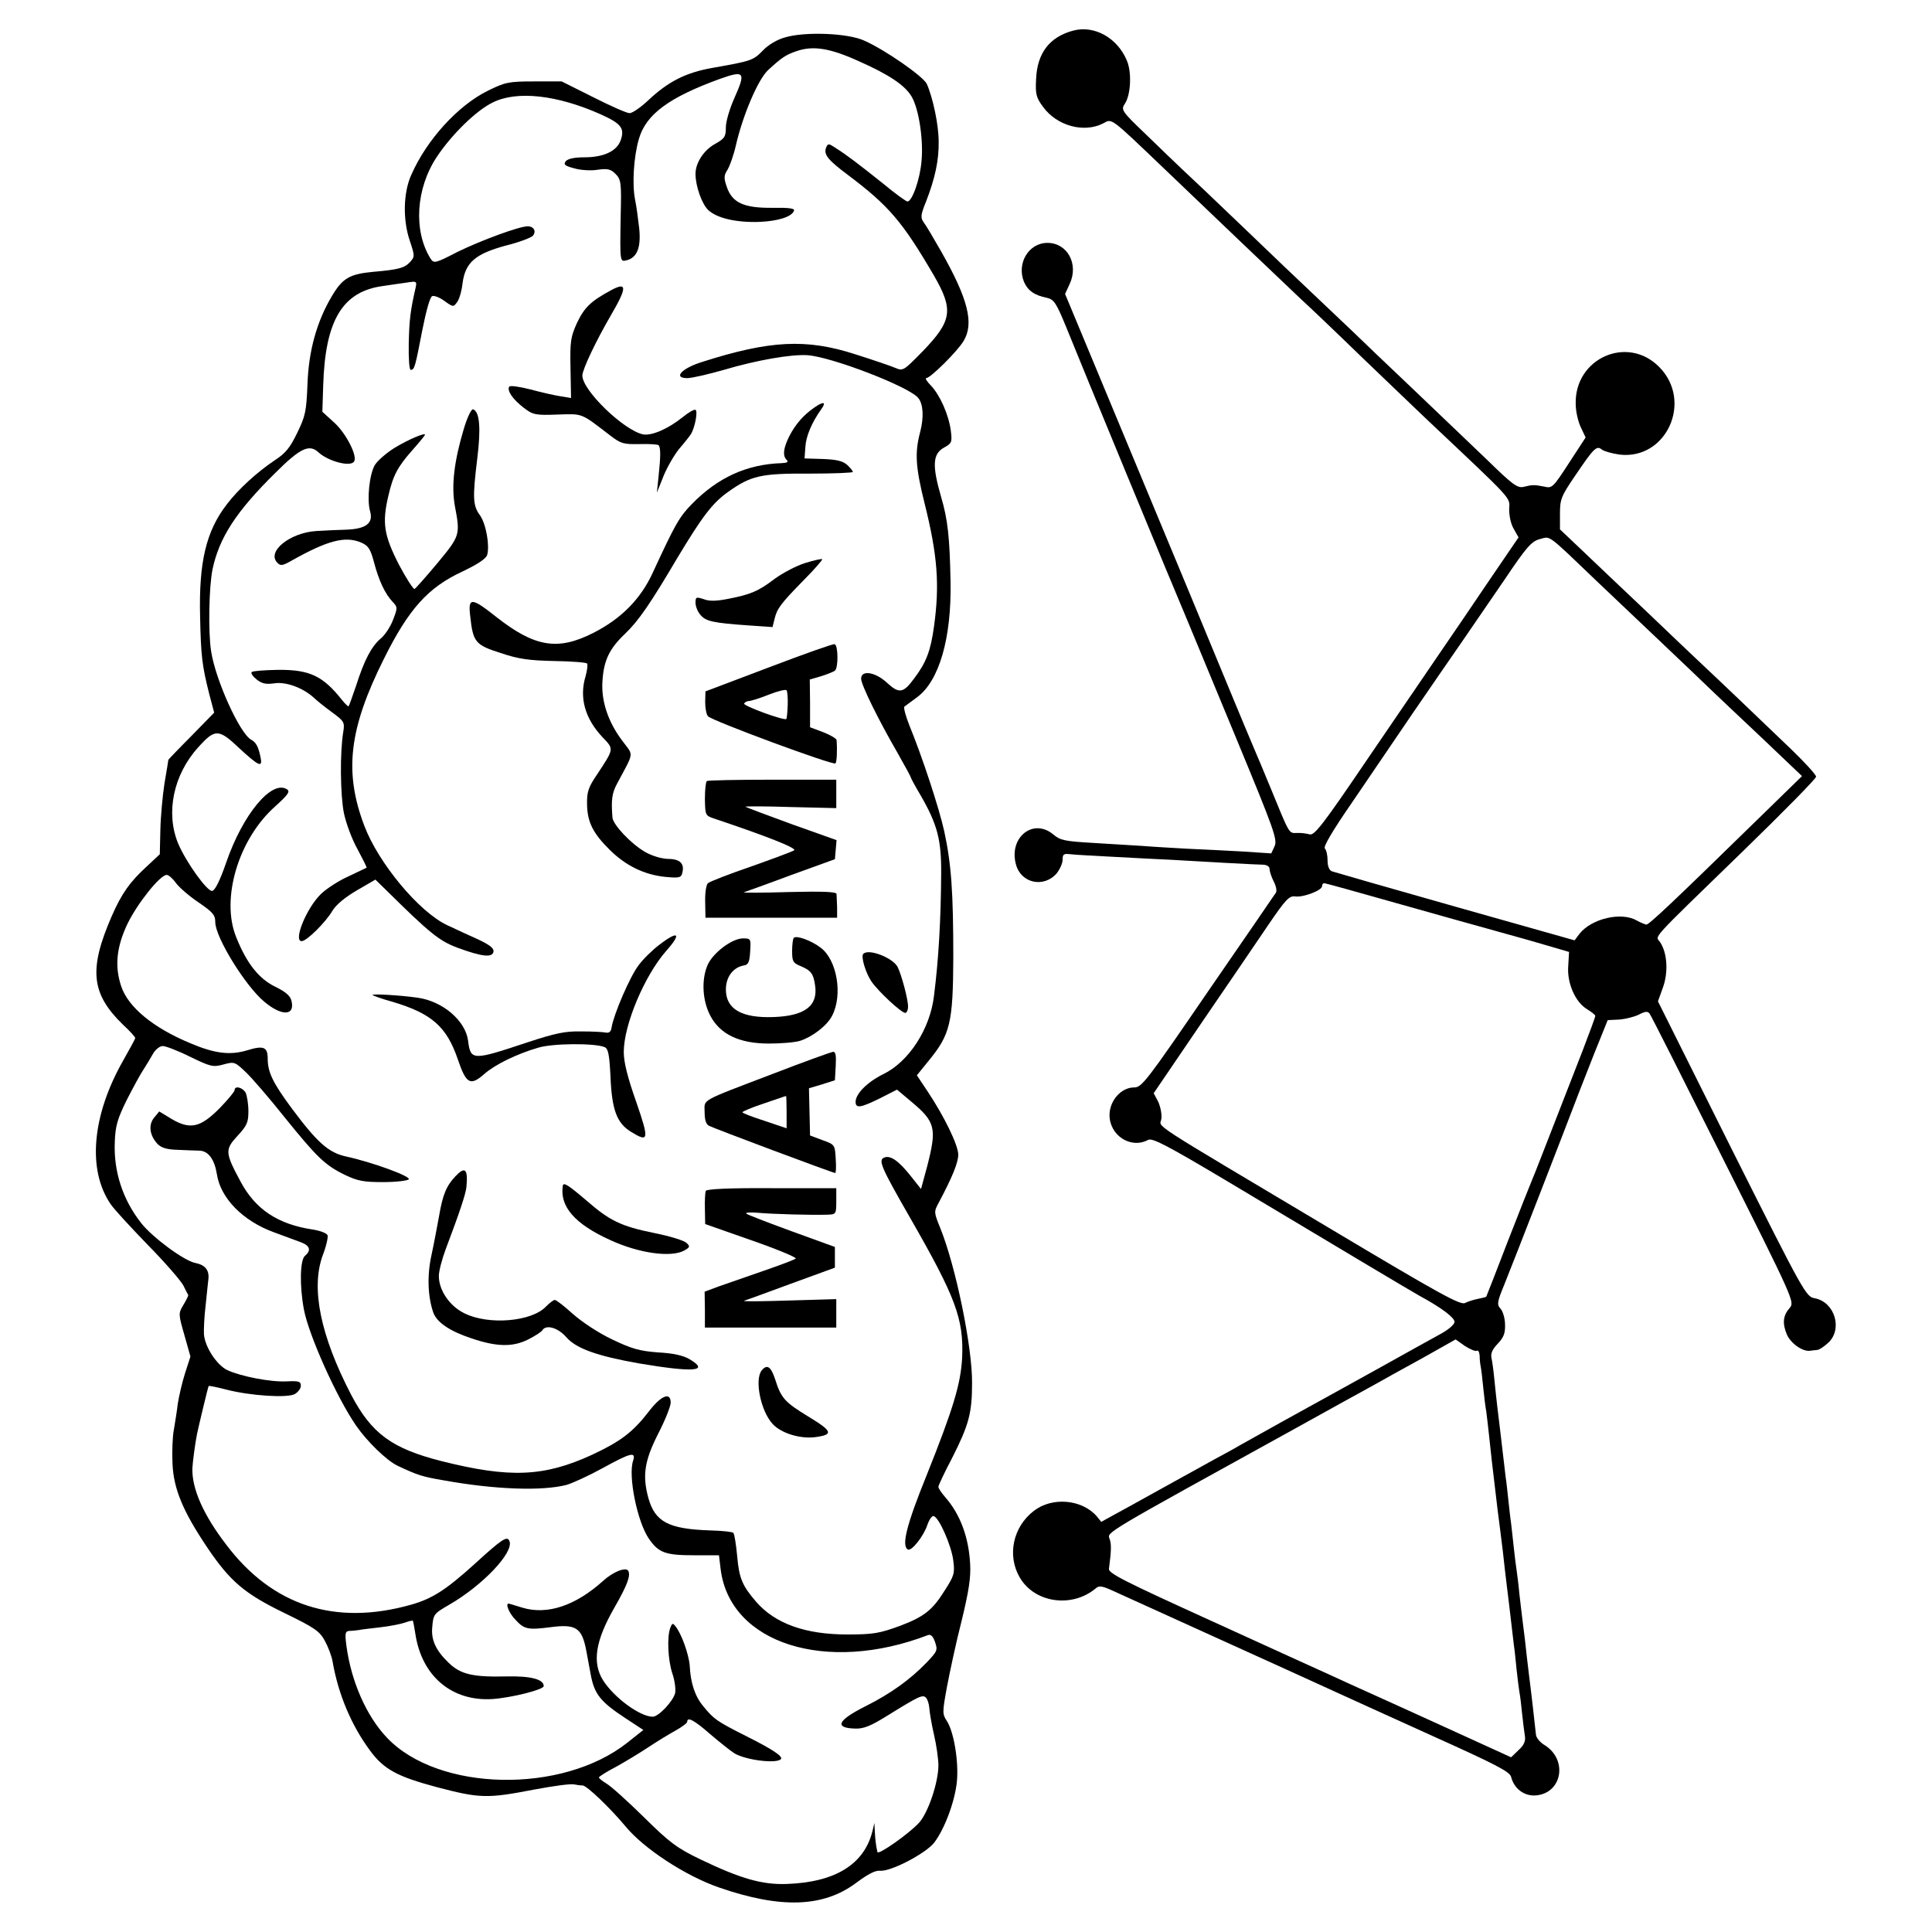
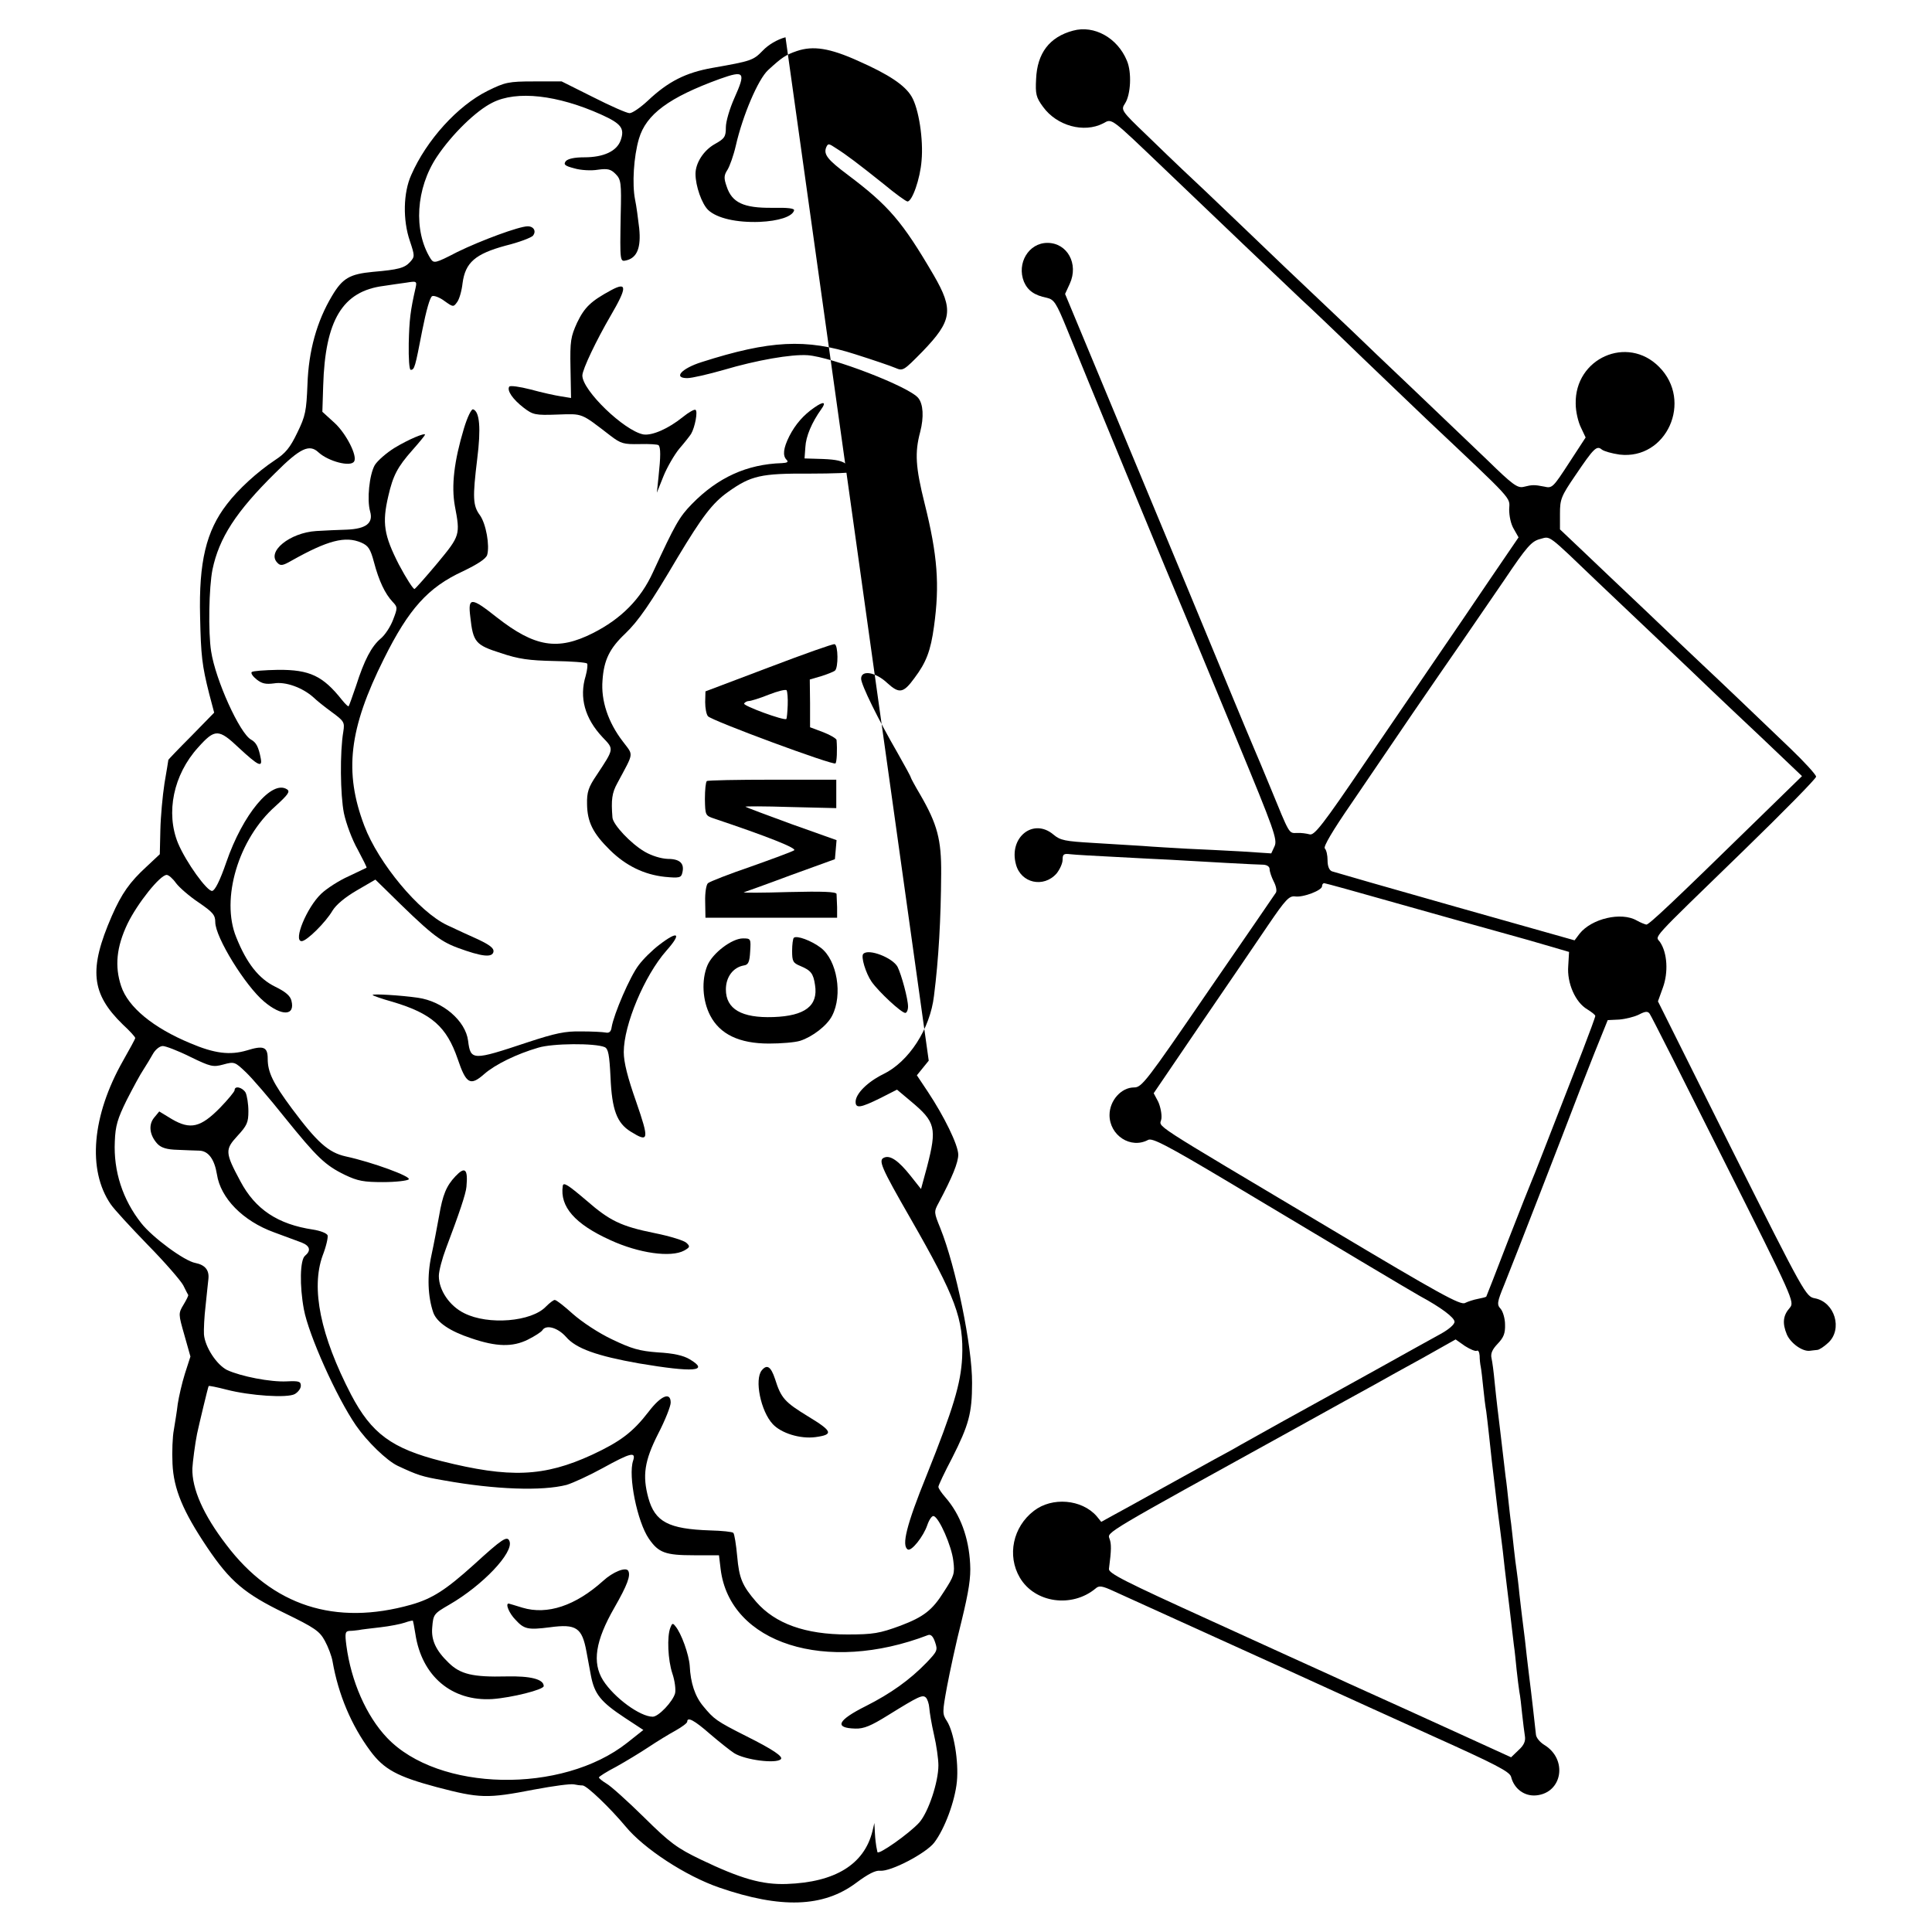
<svg xmlns="http://www.w3.org/2000/svg" version="1.0" width="700pt" height="700pt" viewBox="0 0 700 700" preserveAspectRatio="xMidYMid meet">
  <g transform="translate(0,700) scale(0.1,-0.1)" fill="#000000" stroke="none">
    <path d="M3888 6889 c-86 -23 -130 -82 -134 -175 -3 -55 0 -67 25 -101 50 -69 148 -96 218 -60 33 18 23 25 223 -166 128 -123 461 -440 496 -473 18 -16 117 -110 220 -210 104 -100 209 -200 234 -224 319 -301 300 -280 298 -325 0 -25 6 -54 17 -72 l17 -30 -105 -154 c-57 -85 -140 -206 -183 -269 -44 -64 -162 -238 -264 -387 -158 -233 -188 -271 -205 -266 -11 3 -32 6 -46 5 -30 -1 -26 -6 -95 162 -25 61 -52 125 -59 141 -42 99 -81 194 -245 590 -101 242 -241 580 -312 750 l-129 310 17 37 c33 72 -9 148 -81 148 -68 0 -112 -74 -85 -141 14 -32 38 -49 83 -58 26 -6 34 -18 72 -111 46 -115 385 -936 440 -1065 18 -44 99 -239 179 -432 132 -319 145 -355 134 -379 l-12 -26 -106 7 c-58 3 -148 8 -200 10 -52 3 -124 7 -160 10 -36 2 -117 7 -180 11 -101 6 -118 9 -143 30 -73 62 -163 -10 -136 -108 18 -68 100 -86 147 -33 12 15 22 37 22 50 0 20 4 23 28 20 15 -2 90 -6 167 -10 77 -4 165 -9 195 -10 117 -7 316 -18 338 -18 13 -1 22 -7 22 -16 0 -9 7 -29 15 -45 8 -15 12 -33 8 -40 -4 -6 -114 -167 -246 -358 -224 -327 -240 -348 -268 -348 -47 0 -89 -48 -89 -100 0 -74 77 -124 140 -90 15 8 69 -20 292 -153 379 -227 669 -400 693 -413 76 -41 125 -78 125 -93 0 -10 -21 -28 -52 -45 -29 -16 -127 -70 -218 -121 -91 -50 -196 -109 -235 -130 -66 -36 -152 -84 -270 -150 -27 -16 -70 -39 -94 -52 -24 -13 -110 -61 -190 -105 -80 -45 -163 -90 -183 -101 l-38 -21 -17 21 c-54 61 -161 70 -227 19 -76 -58 -98 -162 -51 -242 54 -92 189 -111 275 -39 12 11 24 9 65 -10 28 -13 194 -88 370 -168 176 -80 358 -162 405 -184 47 -22 214 -97 372 -169 238 -107 288 -133 293 -152 11 -44 49 -71 91 -67 95 9 115 131 29 183 -16 10 -29 26 -30 37 -5 46 -16 145 -25 215 -5 41 -12 100 -15 130 -4 30 -8 66 -10 80 -2 14 -6 52 -10 85 -3 33 -8 71 -10 85 -2 14 -7 50 -10 80 -3 30 -8 71 -10 90 -3 19 -7 58 -10 85 -3 28 -7 66 -10 85 -2 19 -7 58 -10 85 -3 28 -8 66 -10 85 -6 49 -13 105 -20 175 -3 33 -8 71 -11 84 -4 17 3 32 22 52 22 23 28 38 27 70 0 22 -8 48 -16 57 -14 15 -13 24 13 87 36 89 211 540 274 705 3 8 27 69 53 135 l48 119 42 2 c23 2 55 10 71 18 23 12 32 13 39 3 5 -6 125 -244 267 -528 255 -508 258 -516 241 -537 -25 -28 -28 -56 -11 -97 14 -32 57 -63 84 -59 6 1 18 2 26 3 7 0 25 12 40 26 53 49 24 147 -48 161 -33 6 -37 13 -302 541 l-267 535 18 50 c20 55 16 125 -10 164 -17 26 -48 -8 303 333 144 140 262 260 262 267 0 7 -42 53 -92 101 -120 115 -260 249 -319 304 -26 24 -118 112 -205 195 -88 83 -194 184 -236 224 l-76 72 0 57 c0 52 4 63 56 139 67 99 77 109 96 93 8 -6 36 -14 64 -18 170 -20 267 194 143 318 -115 116 -306 31 -302 -134 0 -28 9 -66 19 -86 l17 -36 -60 -92 c-58 -89 -61 -93 -90 -86 -36 7 -43 7 -75 -1 -22 -5 -40 8 -131 97 -59 56 -180 172 -269 257 -90 85 -189 180 -220 210 -32 30 -93 88 -136 129 -44 41 -160 152 -259 247 -99 95 -198 189 -220 209 -22 21 -82 78 -132 127 -91 87 -92 90 -77 113 21 32 25 113 7 155 -34 83 -119 130 -195 109z m1903 -2000 c31 -30 128 -121 215 -204 87 -82 174 -166 194 -185 20 -19 102 -97 183 -173 l146 -139 -162 -158 c-309 -302 -392 -380 -402 -380 -5 1 -21 7 -35 15 -56 32 -163 7 -207 -48 l-18 -24 -432 122 c-237 67 -438 125 -447 128 -10 4 -16 18 -16 40 0 18 -4 37 -10 43 -6 6 28 64 97 164 58 85 158 232 221 325 64 94 144 209 177 257 33 48 103 150 155 226 82 122 99 141 130 149 39 10 22 23 211 -158z m-736 -1160 c138 -39 306 -86 375 -105 69 -19 154 -43 190 -54 l65 -19 -3 -51 c-5 -62 26 -132 69 -157 16 -10 29 -20 29 -24 0 -4 -21 -61 -46 -126 -150 -385 -175 -450 -183 -468 -5 -11 -44 -110 -87 -220 -42 -110 -78 -201 -79 -203 -2 -2 -15 -5 -30 -8 -16 -3 -37 -10 -47 -15 -16 -9 -94 34 -476 262 -696 415 -628 370 -624 406 2 17 -4 45 -12 62 l-16 30 172 253 c95 139 205 300 244 358 62 91 75 105 97 102 29 -4 97 22 97 37 0 6 3 11 8 11 4 0 120 -32 257 -71z m296 -1623 c5 3 9 -5 10 -18 0 -13 2 -31 4 -40 2 -10 6 -44 9 -75 3 -31 8 -71 11 -87 2 -17 7 -56 10 -86 5 -49 12 -112 31 -270 3 -25 7 -56 9 -70 2 -14 6 -50 10 -80 3 -30 10 -89 15 -130 5 -41 12 -97 15 -125 3 -27 8 -66 10 -85 3 -19 7 -60 10 -90 3 -30 8 -66 10 -80 3 -14 7 -50 10 -80 3 -30 8 -66 10 -80 3 -18 -3 -33 -23 -51 l-27 -26 -160 73 c-215 98 -257 117 -350 159 -44 20 -109 49 -145 66 -36 16 -231 105 -435 198 -310 141 -370 171 -367 187 9 69 9 90 2 109 -9 24 -22 16 665 395 132 73 265 147 295 163 30 17 109 61 175 97 l119 67 34 -24 c19 -12 38 -20 43 -17z" />
-     <path d="M2846 6865 c-30 -8 -62 -27 -82 -48 -35 -36 -41 -38 -183 -63 -96 -17 -160 -49 -234 -119 -27 -25 -56 -45 -66 -45 -10 0 -69 26 -132 58 l-114 57 -100 0 c-93 0 -105 -3 -168 -34 -109 -54 -222 -179 -277 -305 -29 -64 -31 -163 -5 -239 18 -54 18 -57 1 -76 -20 -22 -42 -28 -135 -36 -84 -8 -110 -23 -148 -87 -55 -92 -85 -199 -89 -321 -4 -96 -7 -114 -37 -175 -26 -54 -42 -74 -82 -100 -63 -42 -132 -105 -173 -159 -75 -97 -102 -209 -97 -408 3 -141 7 -176 33 -279 l18 -68 -83 -85 c-46 -46 -83 -85 -83 -86 0 -1 -6 -39 -14 -85 -7 -45 -14 -122 -15 -170 l-2 -87 -48 -45 c-61 -56 -90 -97 -126 -179 -84 -193 -75 -281 40 -393 25 -23 45 -45 45 -49 0 -3 -20 -40 -44 -82 -113 -199 -130 -396 -45 -520 12 -18 73 -84 134 -147 62 -63 120 -130 129 -147 9 -18 17 -34 18 -35 1 -2 -6 -17 -17 -35 -19 -32 -19 -33 3 -110 l22 -78 -20 -62 c-11 -35 -22 -84 -26 -110 -3 -27 -10 -68 -14 -93 -5 -25 -7 -80 -5 -123 4 -92 38 -173 126 -304 83 -123 135 -167 279 -237 111 -54 128 -66 147 -101 12 -22 25 -56 28 -75 21 -120 68 -231 136 -323 50 -68 99 -94 241 -132 156 -41 183 -42 353 -9 75 14 130 21 144 19 9 -2 23 -4 32 -4 16 -1 101 -83 156 -149 66 -80 217 -179 339 -221 223 -77 377 -72 496 17 43 32 70 46 87 44 38 -4 166 63 196 102 38 50 75 150 82 221 7 73 -11 180 -36 219 -17 26 -17 31 0 124 10 53 33 161 53 239 26 107 34 157 31 207 -5 96 -36 179 -89 240 -14 16 -26 33 -26 39 0 5 22 52 50 105 60 119 72 161 72 271 1 131 -59 422 -115 561 -23 57 -24 59 -6 92 50 94 71 146 71 175 -1 36 -51 138 -110 227 l-40 60 43 53 c78 95 88 137 89 373 0 238 -7 339 -33 459 -19 85 -79 268 -127 385 -13 33 -21 63 -17 66 5 3 25 19 46 34 80 59 125 214 121 420 -3 158 -10 224 -34 305 -33 114 -31 156 10 179 29 16 30 20 25 62 -8 58 -39 128 -72 163 -15 15 -22 27 -17 27 15 0 112 96 135 134 39 64 17 152 -81 325 -27 47 -55 95 -63 105 -12 17 -12 26 8 75 33 85 47 150 46 218 0 61 -21 159 -43 209 -13 27 -150 123 -227 157 -59 27 -212 33 -285 12z m264 -86 c111 -49 169 -88 193 -129 26 -44 43 -155 36 -232 -5 -66 -34 -148 -51 -148 -5 0 -44 28 -86 63 -94 75 -135 106 -173 130 -27 18 -29 18 -36 2 -9 -25 6 -44 78 -98 149 -112 198 -169 312 -364 73 -126 67 -165 -41 -277 -68 -69 -70 -71 -98 -59 -16 7 -81 29 -144 49 -179 58 -311 51 -558 -28 -73 -23 -104 -58 -52 -58 17 0 77 14 133 30 118 35 244 57 303 53 87 -6 368 -114 401 -155 18 -22 21 -69 7 -123 -20 -75 -17 -127 16 -259 47 -188 55 -295 34 -446 -12 -88 -28 -130 -71 -187 -40 -55 -55 -57 -98 -18 -42 40 -95 49 -95 16 0 -22 62 -148 132 -269 26 -46 48 -86 48 -89 0 -2 15 -30 34 -62 62 -107 77 -163 76 -286 -1 -165 -9 -309 -26 -443 -14 -120 -91 -239 -184 -284 -57 -28 -100 -71 -100 -100 0 -25 18 -22 89 13 l61 31 50 -42 c90 -75 95 -97 59 -237 l-22 -81 -38 48 c-43 54 -73 75 -95 66 -23 -9 -13 -33 95 -221 164 -286 193 -364 187 -504 -5 -94 -31 -182 -129 -427 -73 -180 -91 -254 -68 -268 13 -8 57 47 71 89 7 20 17 34 23 32 20 -6 65 -109 71 -162 6 -46 3 -55 -34 -112 -42 -67 -73 -91 -157 -123 -76 -28 -99 -32 -193 -32 -152 0 -261 39 -330 118 -51 59 -62 86 -69 165 -4 43 -10 81 -14 85 -3 4 -42 8 -84 9 -151 5 -200 31 -224 118 -22 81 -14 134 35 231 26 50 46 101 46 114 0 40 -35 26 -80 -33 -57 -74 -102 -108 -205 -156 -174 -80 -298 -85 -545 -23 -181 46 -254 100 -328 241 -111 214 -146 385 -103 504 13 33 20 66 18 73 -3 8 -27 17 -53 21 -127 19 -209 73 -263 175 -56 104 -56 115 -11 164 35 38 40 49 40 90 0 26 -5 56 -10 67 -11 19 -40 27 -40 9 0 -5 -24 -34 -53 -64 -70 -71 -107 -80 -174 -41 l-46 28 -19 -23 c-21 -26 -16 -64 13 -95 14 -14 34 -20 72 -21 28 -1 64 -3 79 -3 33 -1 55 -31 64 -86 13 -86 94 -169 207 -210 40 -15 84 -31 100 -37 30 -12 35 -29 12 -48 -18 -15 -20 -108 -4 -194 17 -92 118 -318 189 -421 40 -58 111 -127 151 -146 73 -34 87 -39 169 -53 184 -33 354 -39 443 -16 23 7 82 34 131 61 100 55 121 61 110 27 -19 -55 15 -222 57 -283 35 -51 60 -60 163 -60 l91 0 6 -50 c33 -270 383 -381 752 -239 10 3 18 -5 25 -26 10 -29 8 -33 -31 -74 -61 -63 -130 -112 -219 -157 -104 -52 -117 -80 -39 -82 31 -1 57 10 118 48 113 70 126 76 138 64 5 -5 11 -22 12 -37 1 -15 8 -58 17 -97 9 -38 16 -89 16 -111 0 -61 -36 -169 -69 -207 -36 -40 -151 -121 -152 -107 -1 5 -3 15 -4 20 -1 6 -4 27 -5 48 l-2 37 -7 -30 c-30 -120 -135 -185 -311 -191 -89 -3 -166 19 -312 89 -85 41 -111 60 -205 153 -59 58 -120 113 -136 122 -15 9 -27 19 -27 22 0 3 28 21 63 39 34 19 87 51 117 71 30 20 74 47 98 60 23 13 42 27 42 32 0 19 26 5 83 -45 34 -29 73 -60 87 -69 40 -25 152 -39 169 -22 10 9 -28 35 -124 83 -111 56 -118 62 -157 109 -30 36 -46 84 -49 147 -3 40 -30 117 -52 143 -9 12 -12 11 -18 -5 -13 -32 -9 -118 7 -166 9 -26 13 -59 10 -72 -8 -30 -60 -85 -81 -85 -46 0 -140 69 -180 132 -40 64 -28 143 41 263 47 82 60 117 50 134 -9 14 -55 -4 -91 -37 -100 -90 -202 -124 -292 -97 -26 8 -49 15 -50 15 -13 0 2 -36 25 -59 31 -34 45 -37 124 -27 96 13 117 -1 133 -89 3 -16 10 -55 16 -86 13 -67 35 -95 123 -153 l67 -44 -58 -46 c-236 -187 -685 -178 -871 18 -75 79 -130 205 -147 334 -6 46 -4 52 12 53 10 0 25 2 33 3 8 2 44 6 78 10 35 4 75 12 89 17 14 5 27 8 29 7 1 -2 5 -23 9 -48 23 -153 132 -245 279 -236 70 5 186 34 186 47 0 25 -48 37 -135 35 -122 -3 -167 8 -209 49 -47 45 -64 83 -60 128 4 48 5 50 62 83 121 70 234 189 218 230 -8 21 -26 9 -129 -85 -101 -91 -150 -123 -227 -145 -276 -78 -503 -4 -670 217 -83 108 -125 203 -123 277 1 21 10 91 17 125 7 33 40 171 42 173 1 2 30 -4 65 -13 85 -22 220 -31 247 -16 12 7 22 20 22 30 0 16 -7 18 -51 16 -59 -3 -166 18 -216 41 -38 19 -80 83 -84 129 -1 17 1 64 6 105 4 41 9 84 10 95 4 33 -12 52 -47 59 -40 7 -156 93 -196 144 -68 86 -101 189 -96 296 2 57 10 83 43 150 23 45 50 95 61 111 11 17 26 42 35 58 9 15 24 27 35 27 10 0 55 -17 99 -39 74 -36 83 -38 120 -28 40 11 42 10 82 -28 23 -22 86 -95 140 -163 118 -146 147 -174 219 -209 46 -22 68 -26 138 -26 46 0 88 5 93 10 10 10 -131 62 -228 83 -63 14 -104 51 -195 173 -69 93 -88 132 -88 181 0 43 -15 49 -76 30 -61 -18 -117 -11 -204 26 -135 56 -226 131 -251 207 -24 72 -17 142 23 226 36 74 118 177 142 177 7 0 22 -13 34 -30 12 -16 49 -48 82 -70 51 -35 60 -45 60 -71 0 -55 109 -231 177 -288 64 -54 113 -52 99 3 -4 18 -22 33 -59 51 -59 29 -103 84 -141 179 -57 139 8 357 142 475 46 42 54 53 42 61 -55 36 -160 -90 -220 -264 -23 -67 -41 -102 -51 -104 -18 -3 -95 104 -124 173 -45 110 -17 248 73 347 61 68 74 68 148 -2 69 -64 85 -72 79 -39 -8 43 -17 59 -35 69 -41 22 -129 216 -145 320 -11 69 -8 233 5 297 24 114 85 209 227 349 91 91 124 106 157 75 36 -33 117 -54 129 -33 13 19 -28 100 -70 139 l-45 41 3 94 c7 238 70 343 219 362 25 4 62 9 83 12 36 6 38 5 33 -18 -19 -83 -23 -116 -25 -202 -1 -55 2 -96 7 -96 14 0 16 9 42 143 14 71 28 121 36 124 7 3 28 -5 45 -18 31 -22 32 -22 45 -4 8 10 17 41 20 69 10 75 46 106 156 136 49 12 93 29 99 36 13 16 3 34 -19 34 -31 0 -169 -51 -255 -93 -81 -42 -85 -42 -97 -24 -63 101 -53 255 23 369 54 81 142 167 201 196 88 45 236 28 394 -43 73 -33 86 -50 71 -93 -14 -40 -62 -62 -132 -62 -35 0 -59 -5 -67 -14 -9 -12 -4 -17 31 -26 23 -7 62 -9 85 -5 36 5 47 2 64 -15 20 -20 22 -31 19 -148 -3 -174 -3 -171 22 -165 38 10 52 47 45 116 -4 34 -10 81 -15 104 -11 56 -5 155 14 220 26 89 109 150 293 217 90 32 95 25 53 -69 -17 -38 -31 -85 -31 -106 0 -34 -4 -41 -40 -61 -41 -23 -70 -69 -70 -108 0 -44 23 -109 46 -131 32 -30 103 -46 186 -43 69 3 118 19 125 41 3 8 -20 11 -80 10 -103 -1 -145 19 -164 77 -11 31 -10 41 3 61 8 13 22 52 30 87 25 110 81 241 117 274 49 45 63 55 104 69 59 20 119 11 223 -36z" />
+     <path d="M2846 6865 c-30 -8 -62 -27 -82 -48 -35 -36 -41 -38 -183 -63 -96 -17 -160 -49 -234 -119 -27 -25 -56 -45 -66 -45 -10 0 -69 26 -132 58 l-114 57 -100 0 c-93 0 -105 -3 -168 -34 -109 -54 -222 -179 -277 -305 -29 -64 -31 -163 -5 -239 18 -54 18 -57 1 -76 -20 -22 -42 -28 -135 -36 -84 -8 -110 -23 -148 -87 -55 -92 -85 -199 -89 -321 -4 -96 -7 -114 -37 -175 -26 -54 -42 -74 -82 -100 -63 -42 -132 -105 -173 -159 -75 -97 -102 -209 -97 -408 3 -141 7 -176 33 -279 l18 -68 -83 -85 c-46 -46 -83 -85 -83 -86 0 -1 -6 -39 -14 -85 -7 -45 -14 -122 -15 -170 l-2 -87 -48 -45 c-61 -56 -90 -97 -126 -179 -84 -193 -75 -281 40 -393 25 -23 45 -45 45 -49 0 -3 -20 -40 -44 -82 -113 -199 -130 -396 -45 -520 12 -18 73 -84 134 -147 62 -63 120 -130 129 -147 9 -18 17 -34 18 -35 1 -2 -6 -17 -17 -35 -19 -32 -19 -33 3 -110 l22 -78 -20 -62 c-11 -35 -22 -84 -26 -110 -3 -27 -10 -68 -14 -93 -5 -25 -7 -80 -5 -123 4 -92 38 -173 126 -304 83 -123 135 -167 279 -237 111 -54 128 -66 147 -101 12 -22 25 -56 28 -75 21 -120 68 -231 136 -323 50 -68 99 -94 241 -132 156 -41 183 -42 353 -9 75 14 130 21 144 19 9 -2 23 -4 32 -4 16 -1 101 -83 156 -149 66 -80 217 -179 339 -221 223 -77 377 -72 496 17 43 32 70 46 87 44 38 -4 166 63 196 102 38 50 75 150 82 221 7 73 -11 180 -36 219 -17 26 -17 31 0 124 10 53 33 161 53 239 26 107 34 157 31 207 -5 96 -36 179 -89 240 -14 16 -26 33 -26 39 0 5 22 52 50 105 60 119 72 161 72 271 1 131 -59 422 -115 561 -23 57 -24 59 -6 92 50 94 71 146 71 175 -1 36 -51 138 -110 227 l-40 60 43 53 z m264 -86 c111 -49 169 -88 193 -129 26 -44 43 -155 36 -232 -5 -66 -34 -148 -51 -148 -5 0 -44 28 -86 63 -94 75 -135 106 -173 130 -27 18 -29 18 -36 2 -9 -25 6 -44 78 -98 149 -112 198 -169 312 -364 73 -126 67 -165 -41 -277 -68 -69 -70 -71 -98 -59 -16 7 -81 29 -144 49 -179 58 -311 51 -558 -28 -73 -23 -104 -58 -52 -58 17 0 77 14 133 30 118 35 244 57 303 53 87 -6 368 -114 401 -155 18 -22 21 -69 7 -123 -20 -75 -17 -127 16 -259 47 -188 55 -295 34 -446 -12 -88 -28 -130 -71 -187 -40 -55 -55 -57 -98 -18 -42 40 -95 49 -95 16 0 -22 62 -148 132 -269 26 -46 48 -86 48 -89 0 -2 15 -30 34 -62 62 -107 77 -163 76 -286 -1 -165 -9 -309 -26 -443 -14 -120 -91 -239 -184 -284 -57 -28 -100 -71 -100 -100 0 -25 18 -22 89 13 l61 31 50 -42 c90 -75 95 -97 59 -237 l-22 -81 -38 48 c-43 54 -73 75 -95 66 -23 -9 -13 -33 95 -221 164 -286 193 -364 187 -504 -5 -94 -31 -182 -129 -427 -73 -180 -91 -254 -68 -268 13 -8 57 47 71 89 7 20 17 34 23 32 20 -6 65 -109 71 -162 6 -46 3 -55 -34 -112 -42 -67 -73 -91 -157 -123 -76 -28 -99 -32 -193 -32 -152 0 -261 39 -330 118 -51 59 -62 86 -69 165 -4 43 -10 81 -14 85 -3 4 -42 8 -84 9 -151 5 -200 31 -224 118 -22 81 -14 134 35 231 26 50 46 101 46 114 0 40 -35 26 -80 -33 -57 -74 -102 -108 -205 -156 -174 -80 -298 -85 -545 -23 -181 46 -254 100 -328 241 -111 214 -146 385 -103 504 13 33 20 66 18 73 -3 8 -27 17 -53 21 -127 19 -209 73 -263 175 -56 104 -56 115 -11 164 35 38 40 49 40 90 0 26 -5 56 -10 67 -11 19 -40 27 -40 9 0 -5 -24 -34 -53 -64 -70 -71 -107 -80 -174 -41 l-46 28 -19 -23 c-21 -26 -16 -64 13 -95 14 -14 34 -20 72 -21 28 -1 64 -3 79 -3 33 -1 55 -31 64 -86 13 -86 94 -169 207 -210 40 -15 84 -31 100 -37 30 -12 35 -29 12 -48 -18 -15 -20 -108 -4 -194 17 -92 118 -318 189 -421 40 -58 111 -127 151 -146 73 -34 87 -39 169 -53 184 -33 354 -39 443 -16 23 7 82 34 131 61 100 55 121 61 110 27 -19 -55 15 -222 57 -283 35 -51 60 -60 163 -60 l91 0 6 -50 c33 -270 383 -381 752 -239 10 3 18 -5 25 -26 10 -29 8 -33 -31 -74 -61 -63 -130 -112 -219 -157 -104 -52 -117 -80 -39 -82 31 -1 57 10 118 48 113 70 126 76 138 64 5 -5 11 -22 12 -37 1 -15 8 -58 17 -97 9 -38 16 -89 16 -111 0 -61 -36 -169 -69 -207 -36 -40 -151 -121 -152 -107 -1 5 -3 15 -4 20 -1 6 -4 27 -5 48 l-2 37 -7 -30 c-30 -120 -135 -185 -311 -191 -89 -3 -166 19 -312 89 -85 41 -111 60 -205 153 -59 58 -120 113 -136 122 -15 9 -27 19 -27 22 0 3 28 21 63 39 34 19 87 51 117 71 30 20 74 47 98 60 23 13 42 27 42 32 0 19 26 5 83 -45 34 -29 73 -60 87 -69 40 -25 152 -39 169 -22 10 9 -28 35 -124 83 -111 56 -118 62 -157 109 -30 36 -46 84 -49 147 -3 40 -30 117 -52 143 -9 12 -12 11 -18 -5 -13 -32 -9 -118 7 -166 9 -26 13 -59 10 -72 -8 -30 -60 -85 -81 -85 -46 0 -140 69 -180 132 -40 64 -28 143 41 263 47 82 60 117 50 134 -9 14 -55 -4 -91 -37 -100 -90 -202 -124 -292 -97 -26 8 -49 15 -50 15 -13 0 2 -36 25 -59 31 -34 45 -37 124 -27 96 13 117 -1 133 -89 3 -16 10 -55 16 -86 13 -67 35 -95 123 -153 l67 -44 -58 -46 c-236 -187 -685 -178 -871 18 -75 79 -130 205 -147 334 -6 46 -4 52 12 53 10 0 25 2 33 3 8 2 44 6 78 10 35 4 75 12 89 17 14 5 27 8 29 7 1 -2 5 -23 9 -48 23 -153 132 -245 279 -236 70 5 186 34 186 47 0 25 -48 37 -135 35 -122 -3 -167 8 -209 49 -47 45 -64 83 -60 128 4 48 5 50 62 83 121 70 234 189 218 230 -8 21 -26 9 -129 -85 -101 -91 -150 -123 -227 -145 -276 -78 -503 -4 -670 217 -83 108 -125 203 -123 277 1 21 10 91 17 125 7 33 40 171 42 173 1 2 30 -4 65 -13 85 -22 220 -31 247 -16 12 7 22 20 22 30 0 16 -7 18 -51 16 -59 -3 -166 18 -216 41 -38 19 -80 83 -84 129 -1 17 1 64 6 105 4 41 9 84 10 95 4 33 -12 52 -47 59 -40 7 -156 93 -196 144 -68 86 -101 189 -96 296 2 57 10 83 43 150 23 45 50 95 61 111 11 17 26 42 35 58 9 15 24 27 35 27 10 0 55 -17 99 -39 74 -36 83 -38 120 -28 40 11 42 10 82 -28 23 -22 86 -95 140 -163 118 -146 147 -174 219 -209 46 -22 68 -26 138 -26 46 0 88 5 93 10 10 10 -131 62 -228 83 -63 14 -104 51 -195 173 -69 93 -88 132 -88 181 0 43 -15 49 -76 30 -61 -18 -117 -11 -204 26 -135 56 -226 131 -251 207 -24 72 -17 142 23 226 36 74 118 177 142 177 7 0 22 -13 34 -30 12 -16 49 -48 82 -70 51 -35 60 -45 60 -71 0 -55 109 -231 177 -288 64 -54 113 -52 99 3 -4 18 -22 33 -59 51 -59 29 -103 84 -141 179 -57 139 8 357 142 475 46 42 54 53 42 61 -55 36 -160 -90 -220 -264 -23 -67 -41 -102 -51 -104 -18 -3 -95 104 -124 173 -45 110 -17 248 73 347 61 68 74 68 148 -2 69 -64 85 -72 79 -39 -8 43 -17 59 -35 69 -41 22 -129 216 -145 320 -11 69 -8 233 5 297 24 114 85 209 227 349 91 91 124 106 157 75 36 -33 117 -54 129 -33 13 19 -28 100 -70 139 l-45 41 3 94 c7 238 70 343 219 362 25 4 62 9 83 12 36 6 38 5 33 -18 -19 -83 -23 -116 -25 -202 -1 -55 2 -96 7 -96 14 0 16 9 42 143 14 71 28 121 36 124 7 3 28 -5 45 -18 31 -22 32 -22 45 -4 8 10 17 41 20 69 10 75 46 106 156 136 49 12 93 29 99 36 13 16 3 34 -19 34 -31 0 -169 -51 -255 -93 -81 -42 -85 -42 -97 -24 -63 101 -53 255 23 369 54 81 142 167 201 196 88 45 236 28 394 -43 73 -33 86 -50 71 -93 -14 -40 -62 -62 -132 -62 -35 0 -59 -5 -67 -14 -9 -12 -4 -17 31 -26 23 -7 62 -9 85 -5 36 5 47 2 64 -15 20 -20 22 -31 19 -148 -3 -174 -3 -171 22 -165 38 10 52 47 45 116 -4 34 -10 81 -15 104 -11 56 -5 155 14 220 26 89 109 150 293 217 90 32 95 25 53 -69 -17 -38 -31 -85 -31 -106 0 -34 -4 -41 -40 -61 -41 -23 -70 -69 -70 -108 0 -44 23 -109 46 -131 32 -30 103 -46 186 -43 69 3 118 19 125 41 3 8 -20 11 -80 10 -103 -1 -145 19 -164 77 -11 31 -10 41 3 61 8 13 22 52 30 87 25 110 81 241 117 274 49 45 63 55 104 69 59 20 119 11 223 -36z" />
    <path d="M2215 5949 c-74 -40 -97 -62 -124 -118 -23 -51 -26 -66 -24 -164 l2 -109 -37 6 c-20 3 -70 14 -110 25 -39 10 -74 15 -77 10 -9 -14 13 -46 52 -76 34 -26 42 -28 123 -25 93 3 83 7 191 -76 39 -30 49 -32 106 -31 35 1 66 -1 69 -4 8 -8 8 -40 0 -114 l-6 -58 24 60 c13 32 39 77 57 99 19 22 38 46 43 54 14 24 25 82 16 87 -4 3 -25 -9 -46 -26 -52 -42 -111 -68 -143 -63 -69 13 -222 160 -221 214 1 23 50 126 103 217 59 101 60 123 2 92z" />
    <path d="M2950 5523 c-38 -26 -68 -60 -90 -103 -22 -44 -25 -71 -10 -86 8 -8 2 -11 -17 -12 -127 -4 -232 -52 -326 -148 -46 -47 -61 -74 -141 -247 -44 -97 -115 -169 -218 -221 -127 -64 -210 -51 -349 58 -92 73 -104 73 -95 1 10 -92 19 -102 110 -131 65 -22 103 -27 194 -29 62 -1 115 -5 119 -9 3 -3 1 -23 -5 -45 -24 -78 -3 -154 61 -222 42 -44 43 -40 -21 -137 -30 -44 -36 -62 -35 -106 1 -64 21 -105 83 -166 58 -57 124 -89 199 -97 52 -5 59 -3 63 14 9 34 -8 51 -52 51 -25 1 -58 11 -84 26 -50 29 -115 98 -117 124 -5 64 -2 89 18 125 61 114 59 98 20 150 -54 70 -80 149 -74 222 5 74 26 116 82 169 48 46 91 108 190 276 89 148 126 197 182 237 84 60 120 68 296 67 86 0 157 3 157 6 0 4 -9 15 -21 26 -16 14 -38 19 -88 21 l-66 2 3 41 c2 39 23 89 58 138 19 26 8 29 -26 5z" />
    <path d="M1681 5448 c-36 -120 -46 -208 -33 -281 20 -105 19 -108 -62 -206 -41 -49 -79 -92 -84 -95 -4 -2 -30 38 -57 89 -54 106 -61 150 -38 248 17 74 33 105 88 167 25 28 45 53 45 55 0 8 -60 -17 -111 -48 -29 -18 -61 -46 -71 -62 -20 -35 -29 -126 -17 -168 12 -42 -14 -63 -84 -66 -31 -1 -81 -3 -111 -5 -96 -6 -181 -75 -141 -115 11 -12 19 -11 52 8 130 73 194 90 252 65 25 -11 33 -22 46 -71 18 -68 40 -114 67 -143 19 -20 19 -22 2 -66 -9 -24 -29 -55 -45 -68 -33 -28 -59 -77 -89 -171 -13 -38 -25 -72 -27 -74 -1 -2 -12 8 -24 23 -69 87 -117 110 -232 109 -49 -1 -91 -4 -95 -8 -4 -4 4 -16 18 -27 19 -15 33 -18 63 -14 41 7 103 -15 143 -51 10 -10 40 -34 66 -53 45 -33 47 -37 42 -70 -13 -76 -11 -230 2 -296 8 -38 30 -97 50 -132 19 -36 34 -65 32 -66 -2 -1 -31 -15 -65 -31 -34 -15 -79 -44 -99 -63 -52 -49 -103 -172 -71 -172 18 0 87 68 112 111 13 21 45 48 88 73 l67 39 38 -37 c159 -157 193 -185 260 -210 87 -32 126 -37 130 -14 2 12 -13 24 -55 44 -32 14 -83 38 -113 52 -102 48 -249 225 -300 360 -74 195 -56 351 71 605 90 181 160 259 286 317 54 26 83 45 88 59 10 34 -4 113 -26 144 -26 35 -27 64 -10 204 14 111 9 172 -15 180 -6 2 -21 -29 -33 -69z" />
-     <path d="M2917 4960 c-32 -10 -81 -36 -110 -57 -59 -45 -87 -57 -170 -73 -41 -8 -67 -9 -87 -1 -28 9 -30 8 -30 -13 0 -13 8 -33 18 -44 19 -23 45 -29 174 -38 l87 -6 7 28 c9 39 22 56 105 141 40 40 70 75 68 77 -2 2 -30 -4 -62 -14z" />
    <path d="M2786 4582 l-230 -87 -1 -39 c0 -21 4 -44 10 -51 13 -16 454 -179 462 -171 5 5 7 48 4 85 -1 5 -22 18 -48 28 l-48 18 0 87 -1 86 41 12 c22 7 45 16 50 20 13 10 12 93 -1 96 -5 2 -112 -36 -238 -84z m68 -137 c-1 -25 -3 -48 -5 -50 -8 -7 -158 48 -153 56 3 5 11 9 17 9 7 0 40 10 72 23 33 13 62 20 65 16 3 -5 5 -29 4 -54z" />
    <path d="M2561 4170 c-4 -3 -7 -32 -7 -65 1 -58 2 -60 31 -70 197 -66 305 -109 292 -116 -8 -5 -78 -31 -157 -59 -79 -27 -148 -54 -155 -60 -6 -5 -11 -34 -10 -67 l1 -58 239 0 238 0 0 38 c-1 20 -2 42 -2 48 -1 8 -50 10 -173 7 -95 -3 -168 -3 -163 -1 6 2 82 29 170 62 l160 58 3 34 3 35 -163 58 c-90 33 -165 61 -167 63 -3 2 70 2 162 -1 l167 -4 0 52 0 51 -231 0 c-127 0 -234 -2 -238 -5z" />
    <path d="M2389 3577 c-24 -18 -58 -51 -75 -74 -31 -40 -90 -177 -98 -225 -2 -16 -9 -22 -22 -19 -11 2 -50 4 -89 4 -57 1 -92 -6 -195 -40 -198 -66 -205 -66 -214 6 -9 72 -91 143 -182 156 -63 9 -164 15 -164 10 0 -2 33 -14 73 -25 141 -42 195 -90 235 -206 31 -92 46 -100 97 -55 39 34 116 72 195 95 52 16 206 17 241 2 13 -6 17 -28 21 -109 5 -118 23 -166 73 -197 66 -41 68 -31 20 108 -31 88 -45 143 -45 180 0 99 75 277 154 367 57 64 44 75 -25 22z" />
    <path d="M2876 3602 c-3 -3 -6 -24 -6 -47 0 -38 3 -44 30 -55 38 -16 47 -27 53 -69 12 -75 -36 -112 -151 -116 -115 -4 -172 29 -172 100 0 45 26 80 65 87 16 2 21 12 23 51 3 46 2 47 -26 47 -40 0 -110 -53 -129 -98 -22 -53 -18 -127 10 -181 35 -68 105 -102 213 -102 43 0 94 4 113 10 44 14 98 55 116 91 39 75 18 201 -41 246 -34 26 -88 46 -98 36z" />
    <path d="M3128 3544 c-10 -9 9 -71 30 -101 26 -37 108 -113 122 -113 5 0 10 10 10 23 0 28 -24 116 -38 144 -18 33 -105 67 -124 47z" />
-     <path d="M2802 3110 c-272 -104 -249 -91 -249 -140 0 -27 5 -44 16 -49 19 -10 449 -171 457 -171 3 0 4 23 2 51 -3 51 -3 52 -48 68 l-45 17 -2 85 -2 86 47 14 47 15 3 52 c2 38 0 52 -10 51 -7 -1 -105 -36 -216 -79z m48 -139 l0 -59 -80 27 c-44 14 -80 28 -80 31 0 3 35 18 78 32 42 14 78 27 80 27 1 1 2 -26 2 -58z" />
    <path d="M1650 2738 c-33 -35 -46 -67 -59 -143 -7 -38 -19 -103 -28 -144 -16 -74 -13 -149 7 -207 13 -35 59 -67 138 -93 91 -31 149 -32 204 -5 26 13 49 28 53 34 13 22 56 10 86 -24 36 -42 112 -69 265 -96 196 -33 257 -29 183 15 -23 14 -60 22 -115 25 -67 5 -95 13 -166 47 -49 23 -109 63 -142 92 -31 28 -60 51 -66 51 -5 0 -19 -11 -32 -24 -52 -55 -209 -68 -296 -24 -53 26 -92 83 -92 135 0 18 12 63 26 100 48 127 72 198 74 223 6 65 -5 75 -40 38z" />
    <path d="M2039 2703 c-11 -75 44 -138 172 -196 104 -48 220 -64 268 -38 21 12 22 15 8 28 -8 8 -59 24 -114 35 -124 25 -164 45 -249 119 -67 57 -83 67 -85 52z" />
-     <path d="M2557 2685 c-2 -5 -4 -35 -3 -65 l1 -55 168 -59 c92 -32 164 -62 160 -66 -4 -4 -57 -24 -118 -45 -60 -21 -133 -46 -161 -56 l-51 -19 1 -65 0 -65 238 0 238 0 0 51 0 52 -172 -5 c-95 -3 -168 -4 -162 -1 7 2 83 30 170 62 l159 58 0 38 0 37 -157 57 c-87 32 -161 60 -164 64 -4 4 14 5 41 3 51 -5 199 -9 253 -7 31 1 32 2 32 49 l0 47 -235 0 c-152 1 -236 -3 -238 -10z" />
    <path d="M2760 2035 c-27 -33 -4 -148 40 -195 31 -33 99 -54 154 -47 67 9 63 21 -26 75 -85 52 -98 66 -120 136 -15 45 -29 54 -48 31z" />
  </g>
</svg>